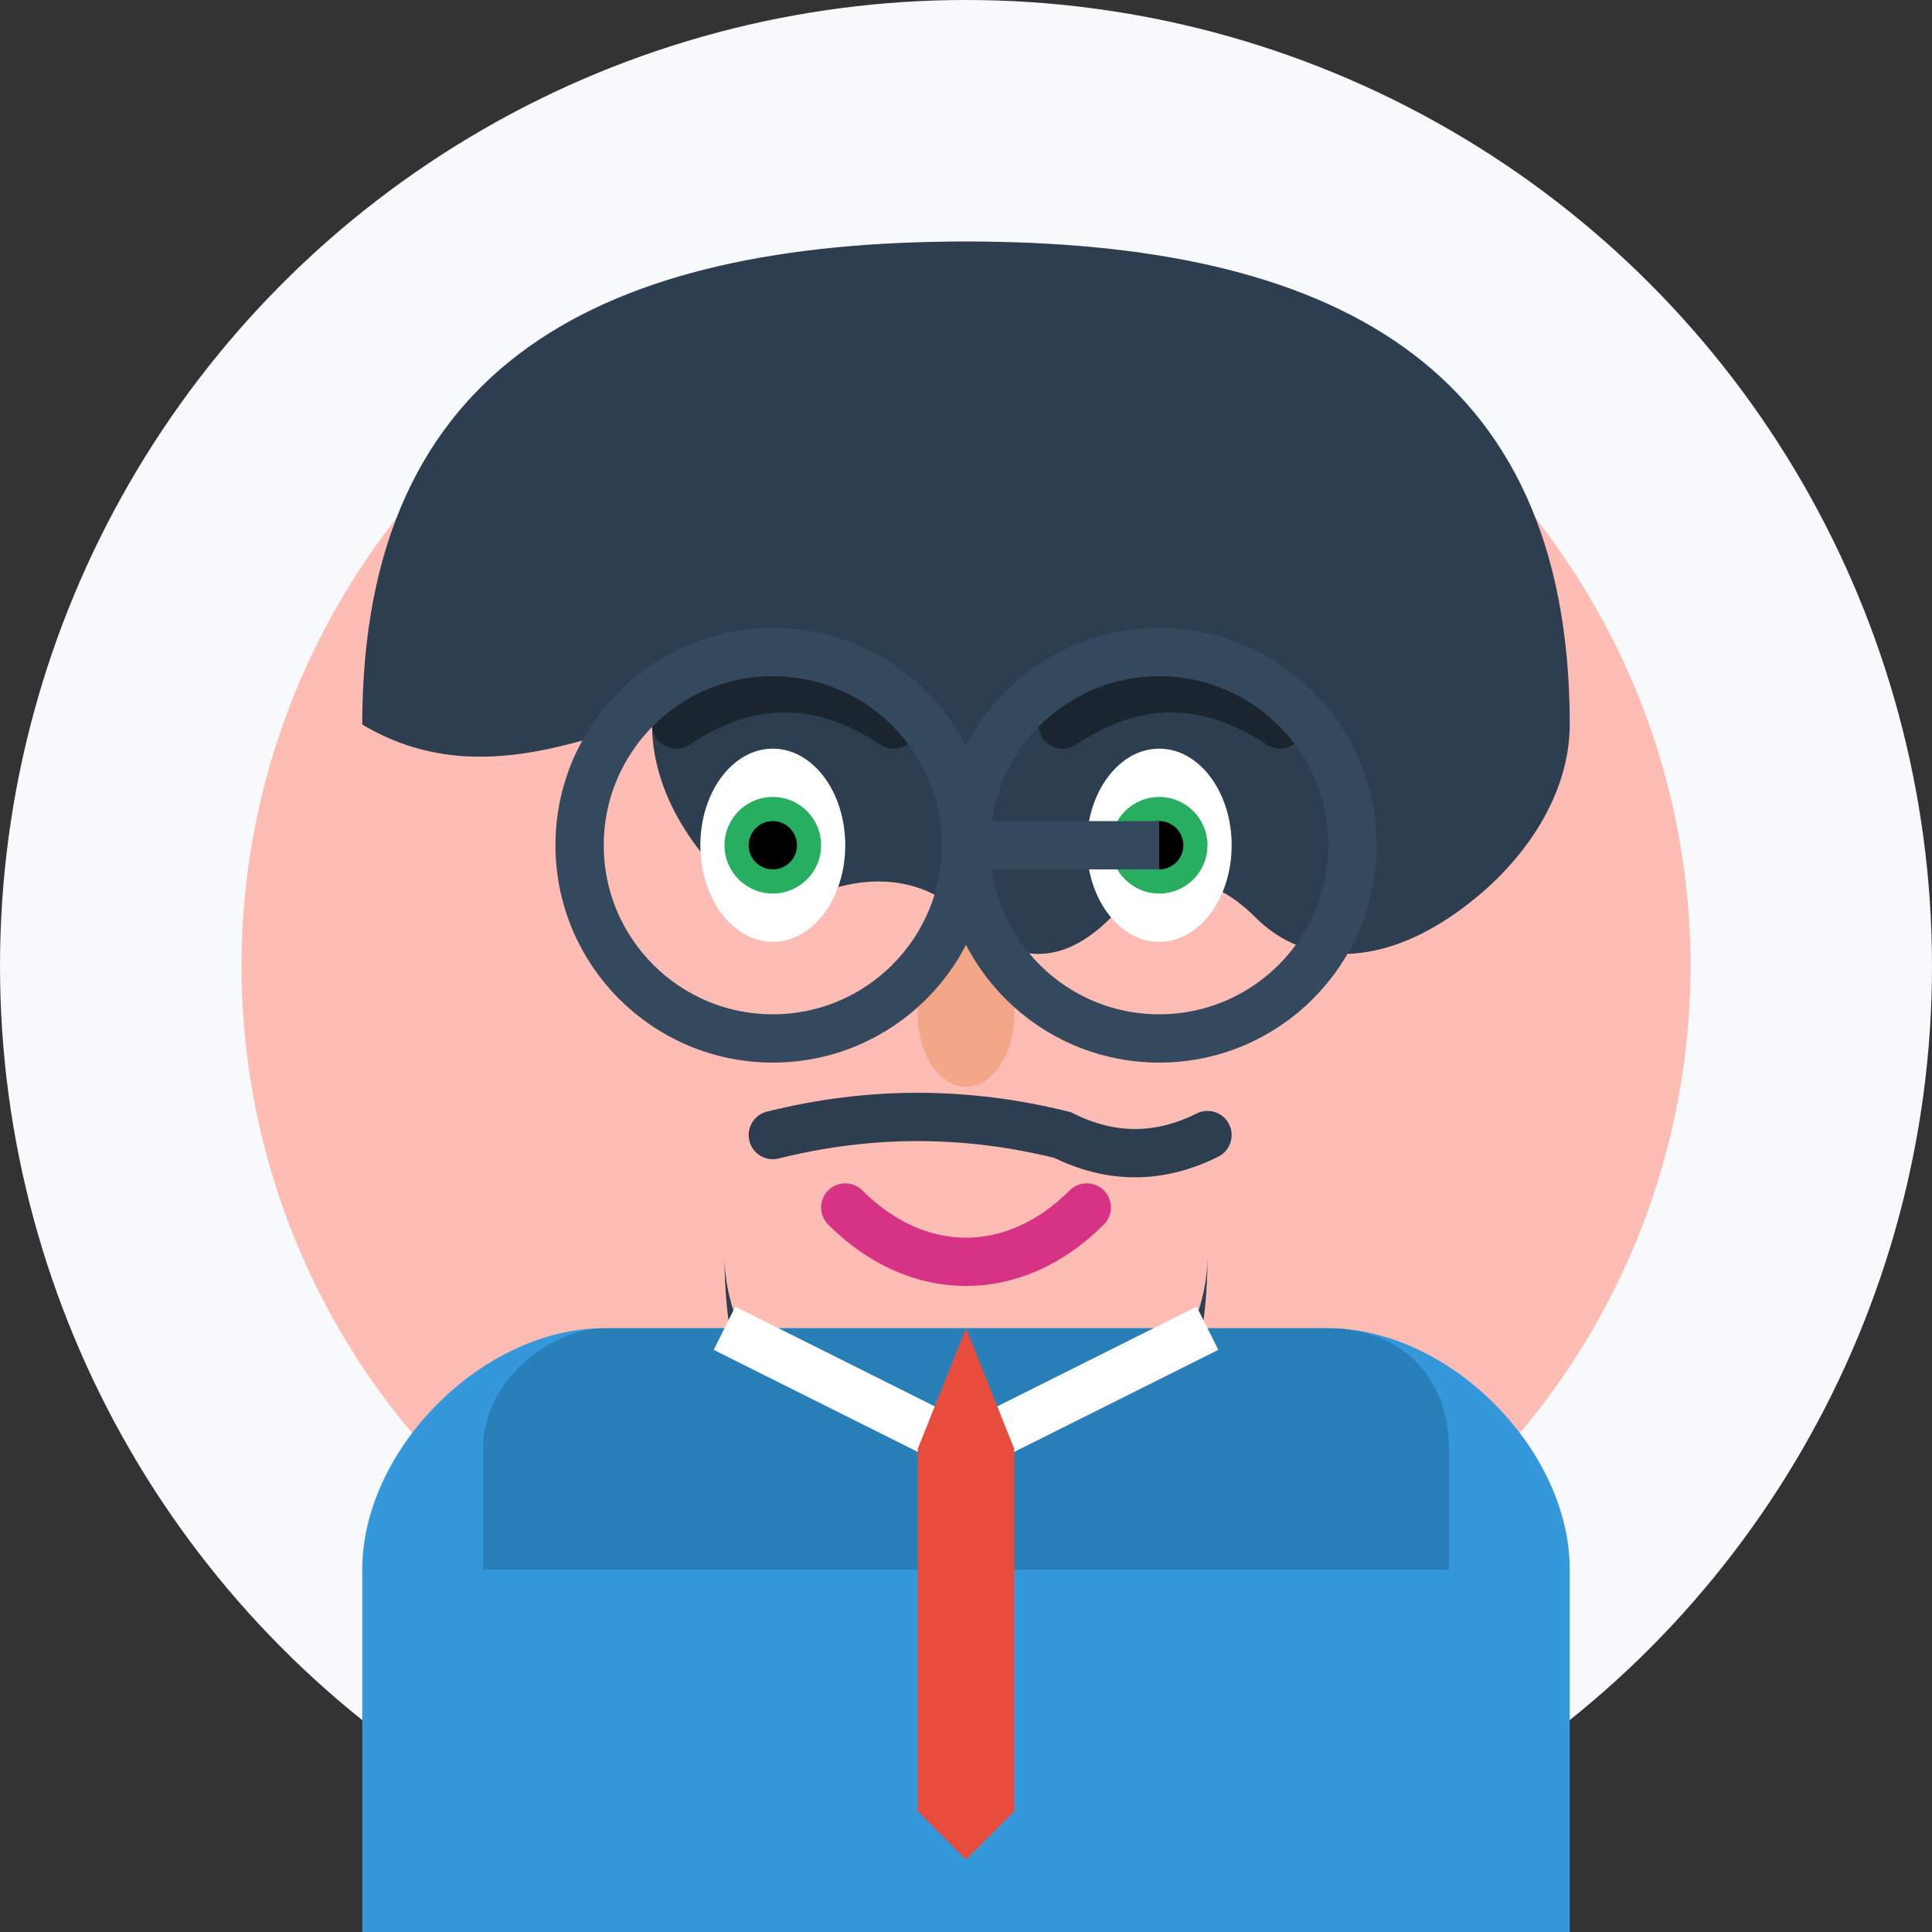
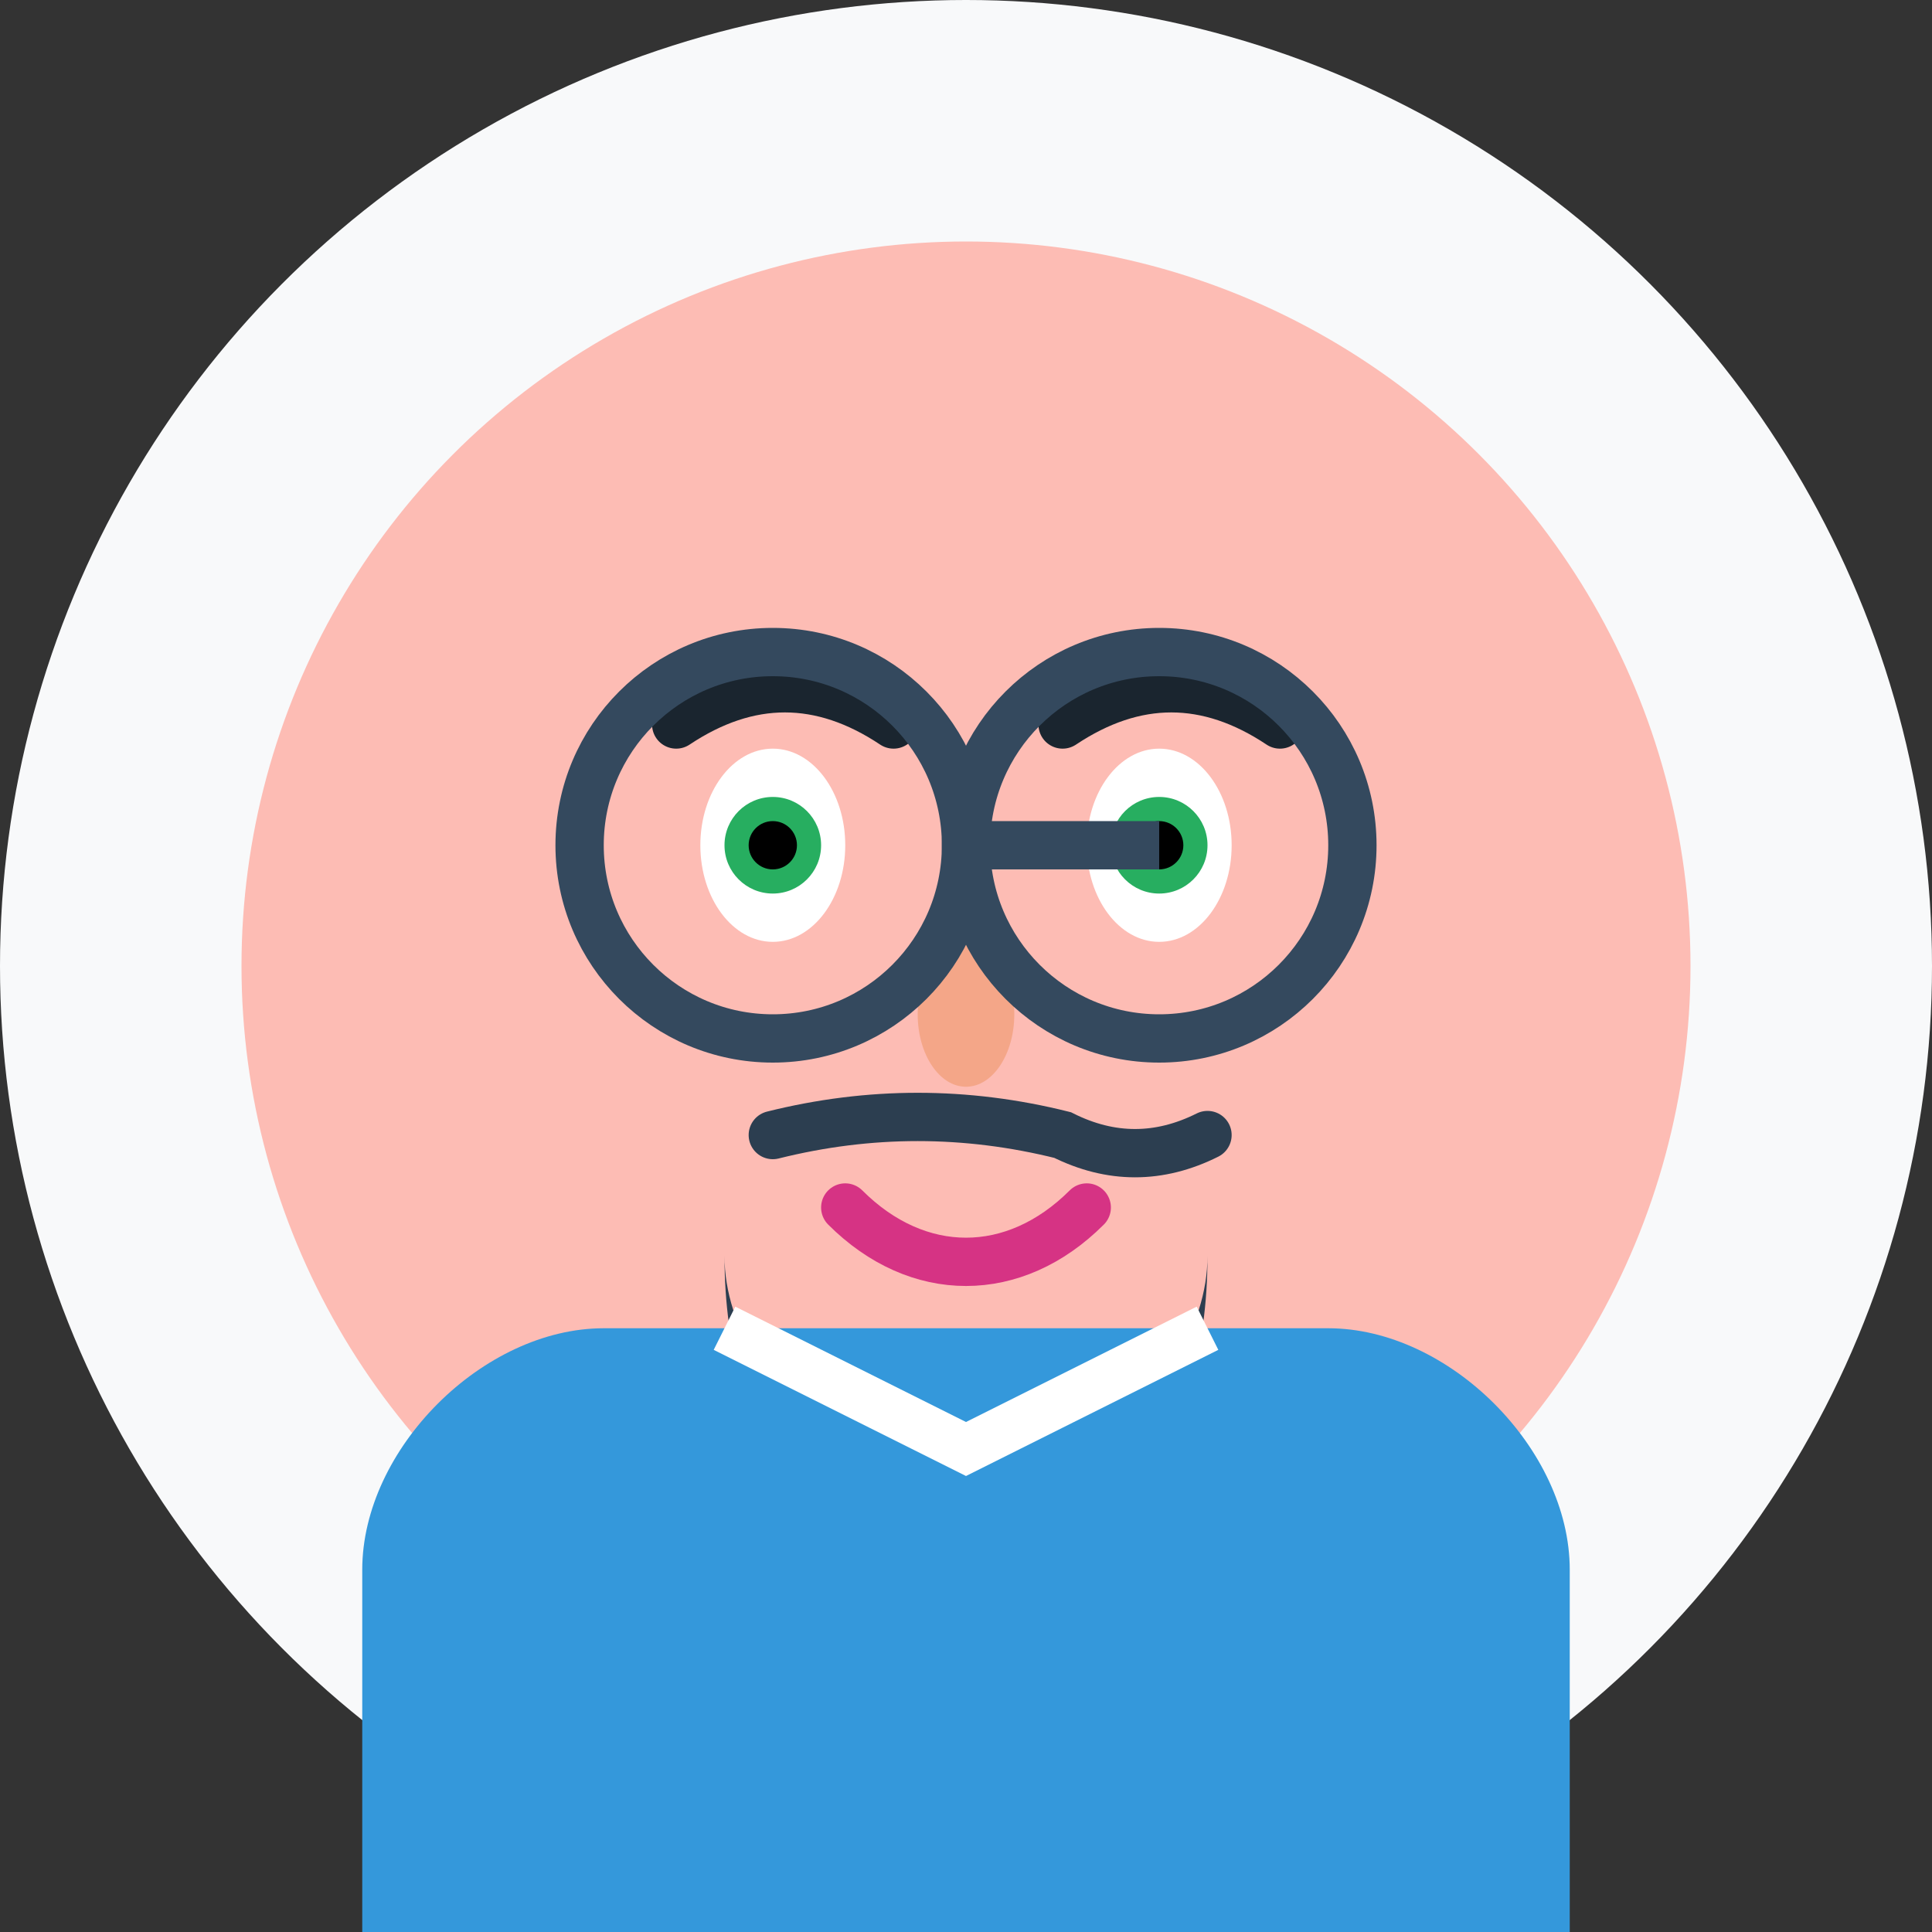
<svg xmlns="http://www.w3.org/2000/svg" width="80" height="80" viewBox="0 0 80 80" fill="none">
  <rect x="0" y="0" width="80" height="80" fill="#333333" stroke="none" />
  <circle cx="40" cy="40" r="40" fill="#f8f9fa" />
  <circle cx="40" cy="40" r="30" fill="#fdbcb4" />
-   <path d="M15 30c0-15 10-20 25-20s25 5 25 20c0 3-2 6-5 8-3 2-6 2-8 0-2-2-4-2-6 0-2 2-4 2-6 0-2-2-5-2-8 0-3-2-5-5-5-8-2 0-7 3-12 0z" fill="#2c3e50" />
  <ellipse cx="32" cy="35" rx="3" ry="4" fill="#fff" />
  <ellipse cx="48" cy="35" rx="3" ry="4" fill="#fff" />
  <circle cx="32" cy="35" r="2" fill="#27ae60" />
  <circle cx="48" cy="35" r="2" fill="#27ae60" />
  <circle cx="32" cy="35" r="1" fill="#000" />
  <circle cx="48" cy="35" r="1" fill="#000" />
  <path d="M28 30c3-2 6-2 9 0" stroke="#1a252f" stroke-width="2" stroke-linecap="round" />
  <path d="M44 30c3-2 6-2 9 0" stroke="#1a252f" stroke-width="2" stroke-linecap="round" />
  <ellipse cx="40" cy="42" rx="2" ry="3" fill="#f4a688" />
  <path d="M35 50c3 3 7 3 10 0" stroke="#d63384" stroke-width="2" stroke-linecap="round" fill="none" />
  <path d="M32 47c4-1 8-1 12 0 2 1 4 1 6 0" stroke="#2c3e50" stroke-width="2" stroke-linecap="round" fill="none" />
  <path d="M30 52c0 8 4 12 10 12s10-4 10-12c0 3-2 6-5 8-3 2-7 2-10 0-3-2-5-5-5-8z" fill="#2c3e50" />
  <circle cx="32" cy="35" r="8" fill="none" stroke="#34495e" stroke-width="2" />
  <circle cx="48" cy="35" r="8" fill="none" stroke="#34495e" stroke-width="2" />
  <path d="M40 35h8" stroke="#34495e" stroke-width="2" />
  <path d="M15 65c0-5 5-10 10-10h30c5 0 10 5 10 10v15H15V65z" fill="#3498db" />
-   <path d="M20 60c0-3 3-5 5-5h30c3 0 5 2 5 5v5H20v-5z" fill="#2980b9" />
  <path d="M30 55l10 5 10-5" stroke="#fff" stroke-width="2" fill="none" />
-   <path d="M38 60l2-5 2 5v15l-2 2-2-2V60z" fill="#e74c3c" />
</svg>